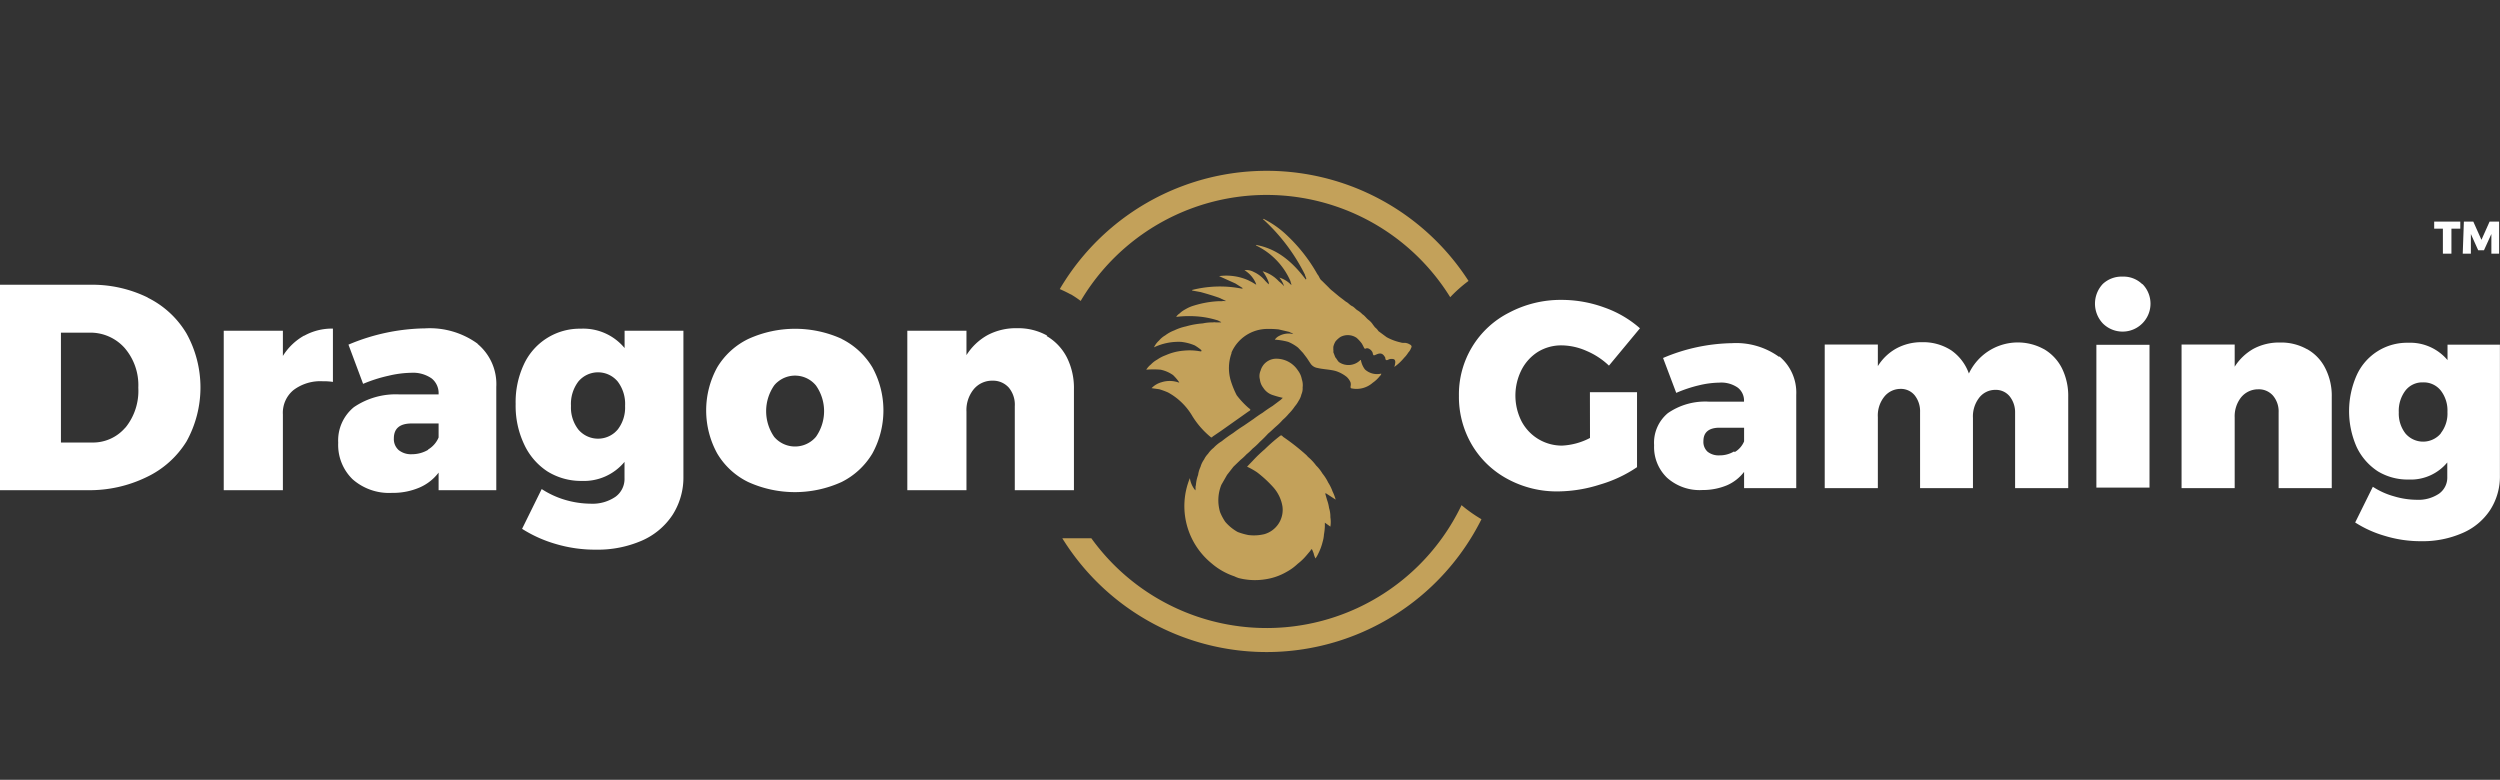
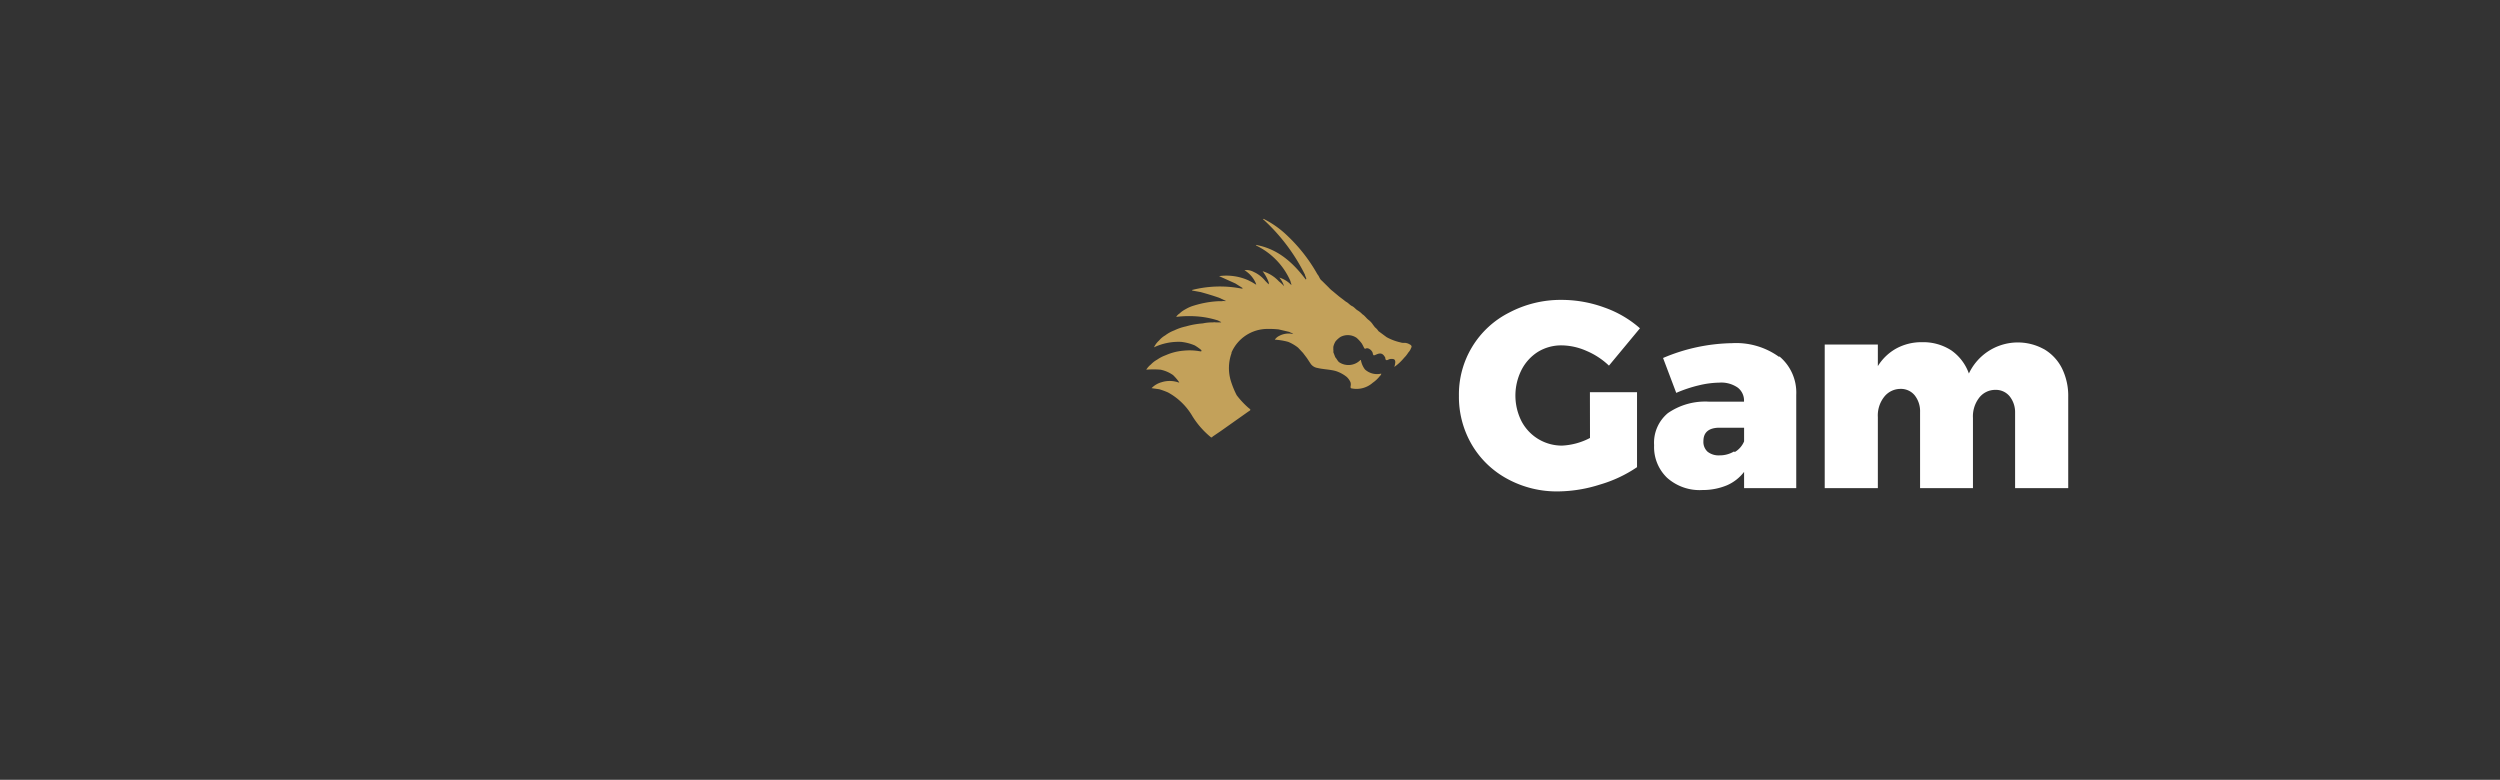
<svg xmlns="http://www.w3.org/2000/svg" viewBox="0 0 307.28 95.85">
  <rect x="0" y="0" width="307.28" height="95.85" fill="#333333" stroke="none" />
  <defs>
    <style>.cls-1{fill:#fff;}.cls-2{fill:#c3a15a;}</style>
  </defs>
  <g id="Layer_1">
    <path class="cls-1" d="M195.42 48.21h5.79v9.21a16.12 16.12 0 0 1-4.56 2.14 17.34 17.34 0 0 1-5.14.84 12.68 12.68 0 0 1-6.24-1.54 11.26 11.26 0 0 1-4.37-4.21 11.61 11.61 0 0 1-1.58-6 11.25 11.25 0 0 1 6.16-10.22 13.59 13.59 0 0 1 6.52-1.57 15.29 15.29 0 0 1 5.18.93 13.29 13.29 0 0 1 4.39 2.56l-3.81 4.59a9.16 9.16 0 0 0-2.76-1.81 7.74 7.74 0 0 0-3.06-.68 5.49 5.49 0 0 0-2.93.81 5.7 5.7 0 0 0-2 2.21 7 7 0 0 0 0 6.3 5.6 5.6 0 0 0 5 3 8.21 8.21 0 0 0 3.42-.94zM218.69 43.79a5.79 5.79 0 0 1 2.09 4.74v11.47h-6.41v-2a5.33 5.33 0 0 1-2.11 1.65 7.74 7.74 0 0 1-3 .58 6 6 0 0 1-4.36-1.51 5.23 5.23 0 0 1-1.59-4 4.73 4.73 0 0 1 1.69-3.94 8.05 8.05 0 0 1 5.06-1.41h4.3v-.06a2 2 0 0 0-.76-1.66 3.54 3.54 0 0 0-2.27-.62 11.37 11.37 0 0 0-2.47.32 16.48 16.48 0 0 0-2.83.94l-1.62-4.29a22.48 22.48 0 0 1 8.48-1.82 9 9 0 0 1 5.8 1.7m-5.48 11.69a2.72 2.72 0 0 0 1.16-1.32v-1.68h-3c-1.32 0-2 .55-2 1.65a1.63 1.63 0 0 0 .51 1.3 2.17 2.17 0 0 0 1.46.45 3.42 3.42 0 0 0 1.81-.49M251.24 42.92a5.67 5.67 0 0 1 2.2 2.35 7.64 7.64 0 0 1 .77 3.52v11.21h-6.53v-9.3a3.13 3.13 0 0 0-.68-2 2.18 2.18 0 0 0-1.76-.78 2.49 2.49 0 0 0-2 1 3.75 3.75 0 0 0-.74 2.46v8.62h-6.5v-9.35a3.14 3.14 0 0 0-.67-2.07 2.18 2.18 0 0 0-1.76-.78 2.55 2.55 0 0 0-2 1 3.68 3.68 0 0 0-.76 2.46v8.74h-6.53v-17.65h6.53v2.65a6.22 6.22 0 0 1 2.29-2.18 6.46 6.46 0 0 1 3.17-.76 6.32 6.32 0 0 1 3.56 1 5.86 5.86 0 0 1 2.17 2.85 6.65 6.65 0 0 1 8.86-3.18l.36.18" />
-     <path class="cls-1" d="M263.32 34.9a3.43 3.43 0 1 1-4.86 4.85 3.54 3.54 0 0 1 0-4.85 3.38 3.38 0 0 1 2.44-.9 3.28 3.28 0 0 1 2.42.94m-5.65 7.44h6.53v17.55h-6.53zM283.58 42.92a5.5 5.5 0 0 1 2.23 2.35 7.41 7.41 0 0 1 .79 3.52v11.21h-6.53v-9.3a3 3 0 0 0-.69-2.07 2.31 2.31 0 0 0-1.83-.78 2.7 2.7 0 0 0-2.1 1 3.75 3.75 0 0 0-.78 2.46v8.69h-6.53v-17.65h6.53v2.72a6.55 6.55 0 0 1 2.33-2.21 6.7 6.7 0 0 1 3.25-.76 6.48 6.48 0 0 1 3.31.82M307.27 42.36v16.07a7.6 7.6 0 0 1-1.21 4.27 7.68 7.68 0 0 1-3.4 2.82 12.2 12.2 0 0 1-5.06 1 15 15 0 0 1-4.46-.65 13.85 13.85 0 0 1-3.66-1.65l2.17-4.39a9.22 9.22 0 0 0 2.59 1.17 10 10 0 0 0 2.81.43 4.53 4.53 0 0 0 2.75-.76 2.43 2.43 0 0 0 1-2.06v-1.77a5.82 5.82 0 0 1-4.72 2.1 7.07 7.07 0 0 1-3.8-1 7.26 7.26 0 0 1-2.62-3 10.9 10.9 0 0 1 0-8.81 6.78 6.78 0 0 1 6.32-4 6 6 0 0 1 4.85 2.13v-1.9zm-7.27 10.89a3.91 3.91 0 0 0 .82-2.61 4 4 0 0 0-.82-2.64 2.68 2.68 0 0 0-2.19-1 2.62 2.62 0 0 0-2.15 1 4.11 4.11 0 0 0-.82 2.67 4 4 0 0 0 .82 2.61 2.85 2.85 0 0 0 4.34 0M18.16 36.59a11.39 11.39 0 0 1 4.77 4.41 13.69 13.69 0 0 1 0 13.25 11.57 11.57 0 0 1-4.93 4.4 16 16 0 0 1-7.2 1.6h-10.8v-25.25h11.05a15.49 15.49 0 0 1 7.11 1.57m-2.75 16a7.18 7.18 0 0 0 1.59-4.92 7 7 0 0 0-1.69-4.89 5.63 5.63 0 0 0-4.39-1.87h-3.43v13.5h3.78a5.22 5.22 0 0 0 4.14-1.84M37.38 41.27a7 7 0 0 1 3.54-.88v6.55a7.62 7.62 0 0 0-1.26-.08 5.48 5.48 0 0 0-3.58 1.08 3.61 3.61 0 0 0-1.31 3v9.31h-7.27v-19.6h7.27v3.1a7.27 7.27 0 0 1 2.61-2.5M58.71 42.28a6.42 6.42 0 0 1 2.29 5.27v12.7h-7.09v-2.16a5.84 5.84 0 0 1-2.36 1.84 8.25 8.25 0 0 1-3.36.65 6.77 6.77 0 0 1-4.86-1.68 5.89 5.89 0 0 1-1.76-4.48 5.29 5.29 0 0 1 1.92-4.37 9.13 9.13 0 0 1 5.64-1.57h4.78v-.07a2.31 2.31 0 0 0-.86-1.9 4 4 0 0 0-2.52-.69 12.81 12.81 0 0 0-2.76.36 17.93 17.93 0 0 0-3.14 1l-1.8-4.82a25 25 0 0 1 9.42-2 10 10 0 0 1 6.46 1.89m-6.09 13a3.1 3.1 0 0 0 1.29-1.48v-1.72h-3.31q-2.19 0-2.19 1.83a1.8 1.8 0 0 0 .59 1.44 2.42 2.42 0 0 0 1.62.51 3.93 3.93 0 0 0 2-.54M84 40.65v17.91a8.52 8.52 0 0 1-1.35 4.75 8.66 8.66 0 0 1-3.78 3.15 13.63 13.63 0 0 1-5.63 1.1 16.94 16.94 0 0 1-5-.72 15.9 15.9 0 0 1-4.07-1.84l2.41-4.89a10.92 10.92 0 0 0 2.88 1.33 11.41 11.41 0 0 0 3.13.47 5 5 0 0 0 3.06-.85 2.71 2.71 0 0 0 1.11-2.29v-2a6.47 6.47 0 0 1-5.25 2.34 7.81 7.81 0 0 1-4.23-1.17 7.94 7.94 0 0 1-2.84-3.29 11.06 11.06 0 0 1-1.06-5 10.92 10.92 0 0 1 1-4.84 7.56 7.56 0 0 1 7-4.41 6.59 6.59 0 0 1 5.39 2.38v-2.13zm-8.08 12.15a4.41 4.41 0 0 0 .91-2.91 4.55 4.55 0 0 0-.91-3 3.15 3.15 0 0 0-4.83 0 4.55 4.55 0 0 0-.91 3 4.41 4.41 0 0 0 .91 2.91 3.17 3.17 0 0 0 4.45.38 4.54 4.54 0 0 0 .38-.38M128.64 41.3a6.43 6.43 0 0 1 2.48 2.61 8.38 8.38 0 0 1 .88 3.93v12.41h-7.27v-10.33a3.28 3.28 0 0 0-.73-2.27 2.59 2.59 0 0 0-2-.86 2.93 2.93 0 0 0-2.34 1.08 4.06 4.06 0 0 0-.87 2.73v9.65h-7.27v-19.6h7.27v3a7.19 7.19 0 0 1 2.61-2.47 7.47 7.47 0 0 1 3.62-.84 7.32 7.32 0 0 1 3.69.91M103.43 41.65a9.13 9.13 0 0 1 3.8 3.51 11 11 0 0 1 0 10.57 9.15 9.15 0 0 1-3.8 3.52 13.88 13.88 0 0 1-11.46 0 9 9 0 0 1-3.82-3.52 11 11 0 0 1 0-10.57 9.07 9.07 0 0 1 3.85-3.51 13.88 13.88 0 0 1 11.46 0m-8.31 5.73a5.56 5.56 0 0 0 0 6.31 3.37 3.37 0 0 0 4.75.39 3.59 3.59 0 0 0 .39-.39 5.48 5.48 0 0 0 0-6.31 3.33 3.33 0 0 0-4.69-.45 2.74 2.74 0 0 0-.45.45" />
-     <path class="cls-1" d="M299.19 27.24h3.21v.87h-1.09v3.07h-1.05v-3.07h-1.07zm3.65 0h1.16l1 2.24 1-2.24h1.17v3.94h-.95v-2.42l-.91 2h-.71l-.9-2v2.42h-1z" />
    <path class="cls-2" d="M173.33 42.37a1.27 1.27 0 0 0-.77-.23 1.12 1.12 0 0 1-.44-.06 6.4 6.4 0 0 1-1.69-.64l-1-.74a1.93 1.93 0 0 0-.43-.47l-.26-.34a2.21 2.21 0 0 0-.53-.57c-.27-.2-.45-.51-.75-.69a3 3 0 0 0-.59-.48c-.25-.14-.42-.41-.69-.53s-.46-.4-.74-.53l-.85-.65-.78-.65a3.64 3.64 0 0 1-.5-.46l-.85-.84c-.27-.19-.31-.54-.53-.77a19.93 19.93 0 0 0-3.67-4.72 11.79 11.79 0 0 0-2.76-2c-.09-.05-.18-.12-.28-.08a23.18 23.18 0 0 1 5.18 6.85c0 .1.07.2.1.3s.11.18 0 .29c-1.59-2.1-3.45-3.78-6.14-4.26a.25.25 0 0 0 .08.1 8.72 8.72 0 0 1 4.18 4.37c0 .15.12.29.1.47a3.34 3.34 0 0 0-1.47-.92 3.22 3.22 0 0 1 .58 1.06 5.17 5.17 0 0 0-.64-.6 4.42 4.42 0 0 0-2-1.24 5.15 5.15 0 0 1 .74 1.34.42.42 0 0 1 0 .27l-.25-.26-.15-.15a3.93 3.93 0 0 0-1.44-1.12 1.86 1.86 0 0 0-1.13-.21 3.57 3.57 0 0 1 1.38 1.57l.07.22-.53-.32-.45-.23a6.61 6.61 0 0 0-3.59-.51l2 .9.92.58-.12.06a13.85 13.85 0 0 0-6.11.16v.07l1.05.19c.75.21 1.5.43 2.24.69l.76.35c.09 0 .08.06 0 .08a.86.86 0 0 0-.39 0h-.41a12.19 12.19 0 0 0-3 .53 4.43 4.43 0 0 0-1.07.46 3.23 3.23 0 0 0-.74.53 1.21 1.21 0 0 0-.4.41 12.93 12.93 0 0 1 3.17 0 11.35 11.35 0 0 1 2 .45c.09.09.26.09.37.23h-.68a.65.65 0 0 0-.34 0 5.28 5.28 0 0 0-1.26.12 10.33 10.33 0 0 0-2.07.37 6.36 6.36 0 0 0-1.43.49 4.38 4.38 0 0 0-1.12.62 2.68 2.68 0 0 0-.75.63 2.55 2.55 0 0 0-.62.83 7.08 7.08 0 0 1 3.33-.67 5.86 5.86 0 0 1 1.69.44 6.34 6.34 0 0 1 .81.58c0 .16 0 .16-.17.14a7.07 7.07 0 0 0-2-.08 6.78 6.78 0 0 0-2.22.56 4.64 4.64 0 0 0-1.06.55 3 3 0 0 0-.75.58 2.4 2.4 0 0 0-.58.65 10.34 10.34 0 0 1 1.76 0 4.09 4.09 0 0 1 1.53.66 5.86 5.86 0 0 1 .76.89c0 .06-.1 0-.14 0a3.3 3.3 0 0 0-2.06 0 2.69 2.69 0 0 0-1.2.72l.94.13a8.93 8.93 0 0 1 1.09.4 7.82 7.82 0 0 1 3 2.93 10.45 10.45 0 0 0 2.26 2.57c.11.06.16 0 .22-.08l1-.68 3.38-2.39c.34-.21.34-.21 0-.48a10.07 10.07 0 0 1-1.43-1.54 10.74 10.74 0 0 1-.75-1.87 5.44 5.44 0 0 1 .12-3.29v-.09a4.82 4.82 0 0 1 4.4-2.89 11 11 0 0 1 1.4.06l1.32.31c.12.1.3.09.46.26a2.47 2.47 0 0 0-1.73.23 1.39 1.39 0 0 0-.53.46 7.78 7.78 0 0 1 1.65.27 5.26 5.26 0 0 1 1.21.71l.59.63.48.63.49.74a1.25 1.25 0 0 0 .79.49c.74.18 1.5.18 2.23.37a4.19 4.19 0 0 1 1.4.74 2 2 0 0 1 .47.67 1.06 1.06 0 0 1 0 .5c0 .19 0 .22.19.25a3 3 0 0 0 2.53-.7 4 4 0 0 0 .85-.79c.07-.1.2-.16.2-.34a2.21 2.21 0 0 1-2-.51 2.62 2.62 0 0 1-.5-1.16h-.06a2.06 2.06 0 0 1-2.63.26c-.19-.17-.28-.41-.46-.6l-.24-.63a.66.66 0 0 0 0-.28v-.36a2.18 2.18 0 0 1 .28-.69 3 3 0 0 1 .59-.53 1.92 1.92 0 0 1 2 .11 4.61 4.61 0 0 1 .63.69c.1.17.19.35.28.53s.18.1.28.06h.18a.94.94 0 0 1 .59.53c.09.39.09.39.44.24.55-.25.84-.14 1.12.39 0 .27.11.38.38.23a.84.84 0 0 1 .47-.08c.27 0 .37.12.38.39a2.94 2.94 0 0 1-.12.59 6.17 6.17 0 0 0 1.21-1.13 3.38 3.38 0 0 0 .5-.63 1.71 1.71 0 0 0 .36-.59c.12-.19 0-.31-.13-.4" />
-     <path class="cls-2" d="M163 60.65l1.17.76a5.73 5.73 0 0 0-.38-1 5.35 5.35 0 0 0-.54-1.1 5.41 5.41 0 0 0-.7-1.1 4.84 4.84 0 0 0-.79-1 5.92 5.92 0 0 0-1-1.06 1.84 1.84 0 0 0-.23-.25 27.21 27.21 0 0 0-2.75-2.16c-.14-.07-.23-.34-.45-.16a21 21 0 0 0-1.88 1.64 17.21 17.21 0 0 0-1.45 1.39l-.72.75a8.94 8.94 0 0 1 1.24.7 14.57 14.57 0 0 1 2 1.85 4.68 4.68 0 0 1 1.11 2.34 3.11 3.11 0 0 1-2.21 3.4 5.4 5.4 0 0 1-2 .11 8.26 8.26 0 0 1-1.29-.37 5.6 5.6 0 0 1-1.53-1.25 6.29 6.29 0 0 1-.64-1.2 5.07 5.07 0 0 1 .16-3.35l.7-1.22.78-1 .87-.84a6.87 6.87 0 0 0 .74-.69 6.87 6.87 0 0 0 .74-.69 9.15 9.15 0 0 0 .91-.85 13.48 13.48 0 0 0 1-1c.34-.28.65-.59 1-.9a7.65 7.65 0 0 0 .81-.8 5.68 5.68 0 0 0 .73-.74 6 6 0 0 0 .75-.91 3.65 3.65 0 0 0 .47-.69 2.31 2.31 0 0 0 .34-.79 1.78 1.78 0 0 0 .15-.85 2.25 2.25 0 0 0-.1-1 2.46 2.46 0 0 0-.47-1.07 3.17 3.17 0 0 0-2.6-1.46 2 2 0 0 0-2 1.47 1.66 1.66 0 0 0-.08 1.1 2 2 0 0 0 .41 1 2.15 2.15 0 0 0 1.17.9 12.38 12.38 0 0 0 1.23.34l-.26.25-1 .75q-.63.39-1.23.84c-.38.23-.75.49-1.11.76l-1.18.81c-.46.29-.9.59-1.33.92a15.3 15.3 0 0 0-1.39 1 4.61 4.61 0 0 0-1 .81 3.23 3.23 0 0 0-.69.74 2.52 2.52 0 0 0-.48.69 2.84 2.84 0 0 0-.44.91 3.5 3.5 0 0 0-.3 1 4.57 4.57 0 0 0-.27 1.27c-.09.19 0 .41-.07.62a3 3 0 0 1-.67-1.5 9.07 9.07 0 0 0 2.64 10.45 8.36 8.36 0 0 0 2.84 1.62 3.89 3.89 0 0 0 .51.21 8.09 8.09 0 0 0 3.36.14 7.3 7.3 0 0 0 2.52-.89 6.48 6.48 0 0 0 1.38-1 6.62 6.62 0 0 0 1.05-1l.54-.64c0-.06.08-.17.17-.14l.09.2.12.31a2.35 2.35 0 0 0 .22.61 3.7 3.7 0 0 0 .35-.61 6.73 6.73 0 0 0 .53-1.44 4 4 0 0 0 .16-.9 6.8 6.8 0 0 0 .11-1v-.45l.68.49a3.76 3.76 0 0 0 0-1.16 3.53 3.53 0 0 0-.16-1.12 4.88 4.88 0 0 0-.25-1l-.23-.81zM131.59 36.16a12.75 12.75 0 0 1 1.24.83 26.55 26.55 0 0 1 45.42-.46 17.11 17.11 0 0 1 2.25-2 29.51 29.51 0 0 0-50.24 1c.45.2.9.41 1.33.65M179.64 62.09a26.55 26.55 0 0 1-45.5 4.07h-3.57a29.53 29.53 0 0 0 51.52-2.34 17.71 17.71 0 0 1-2.45-1.73" />
  </g>
</svg>